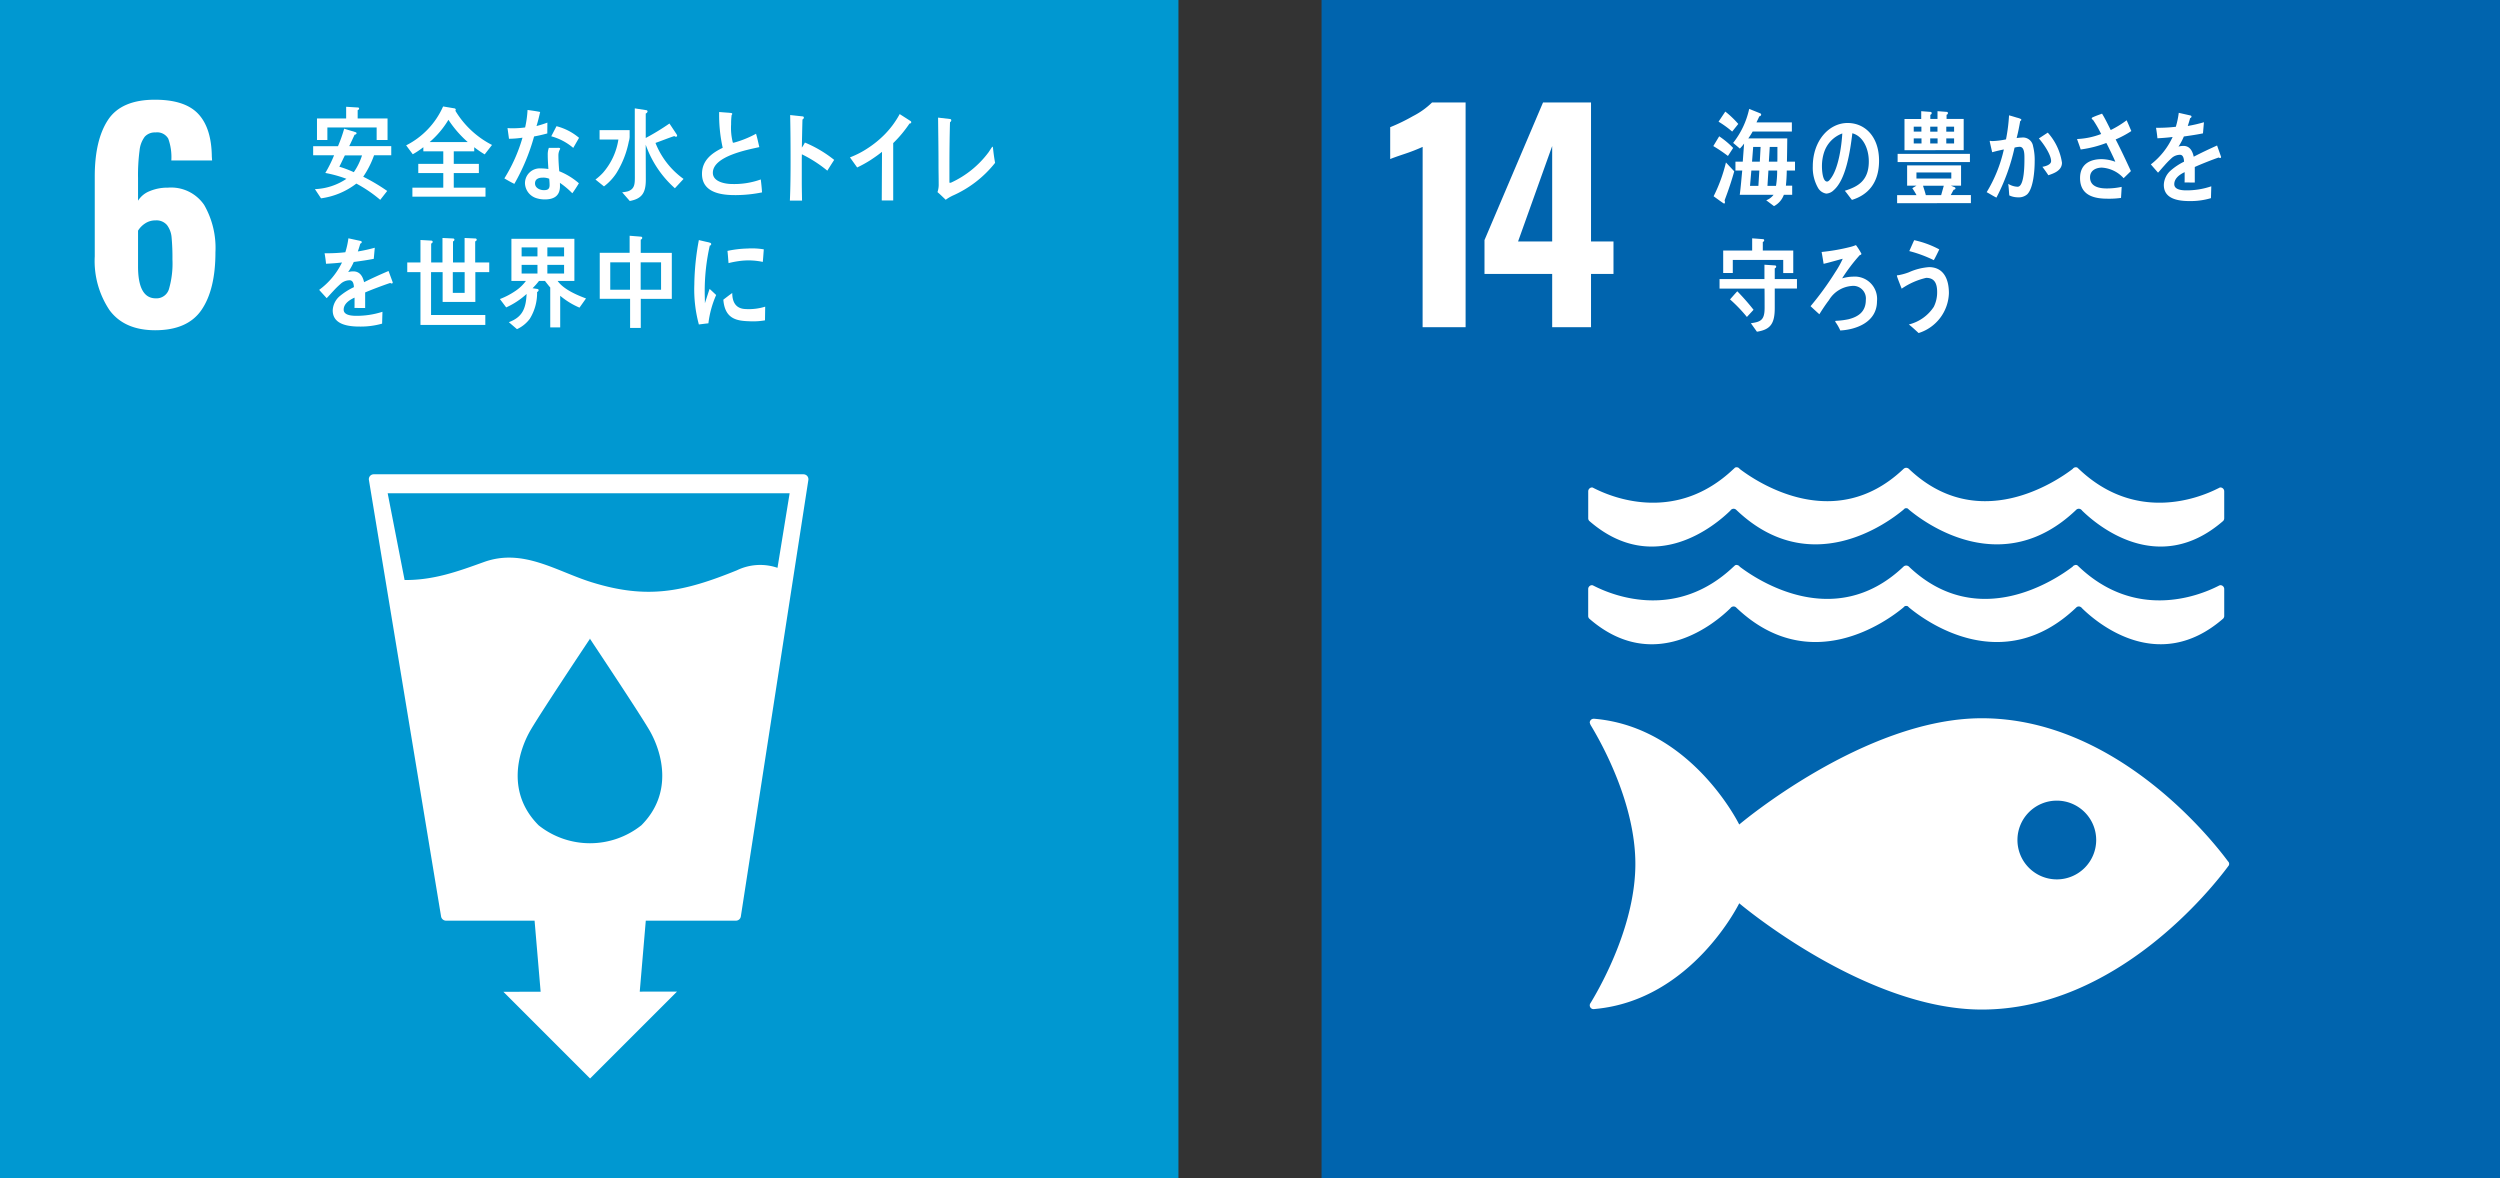
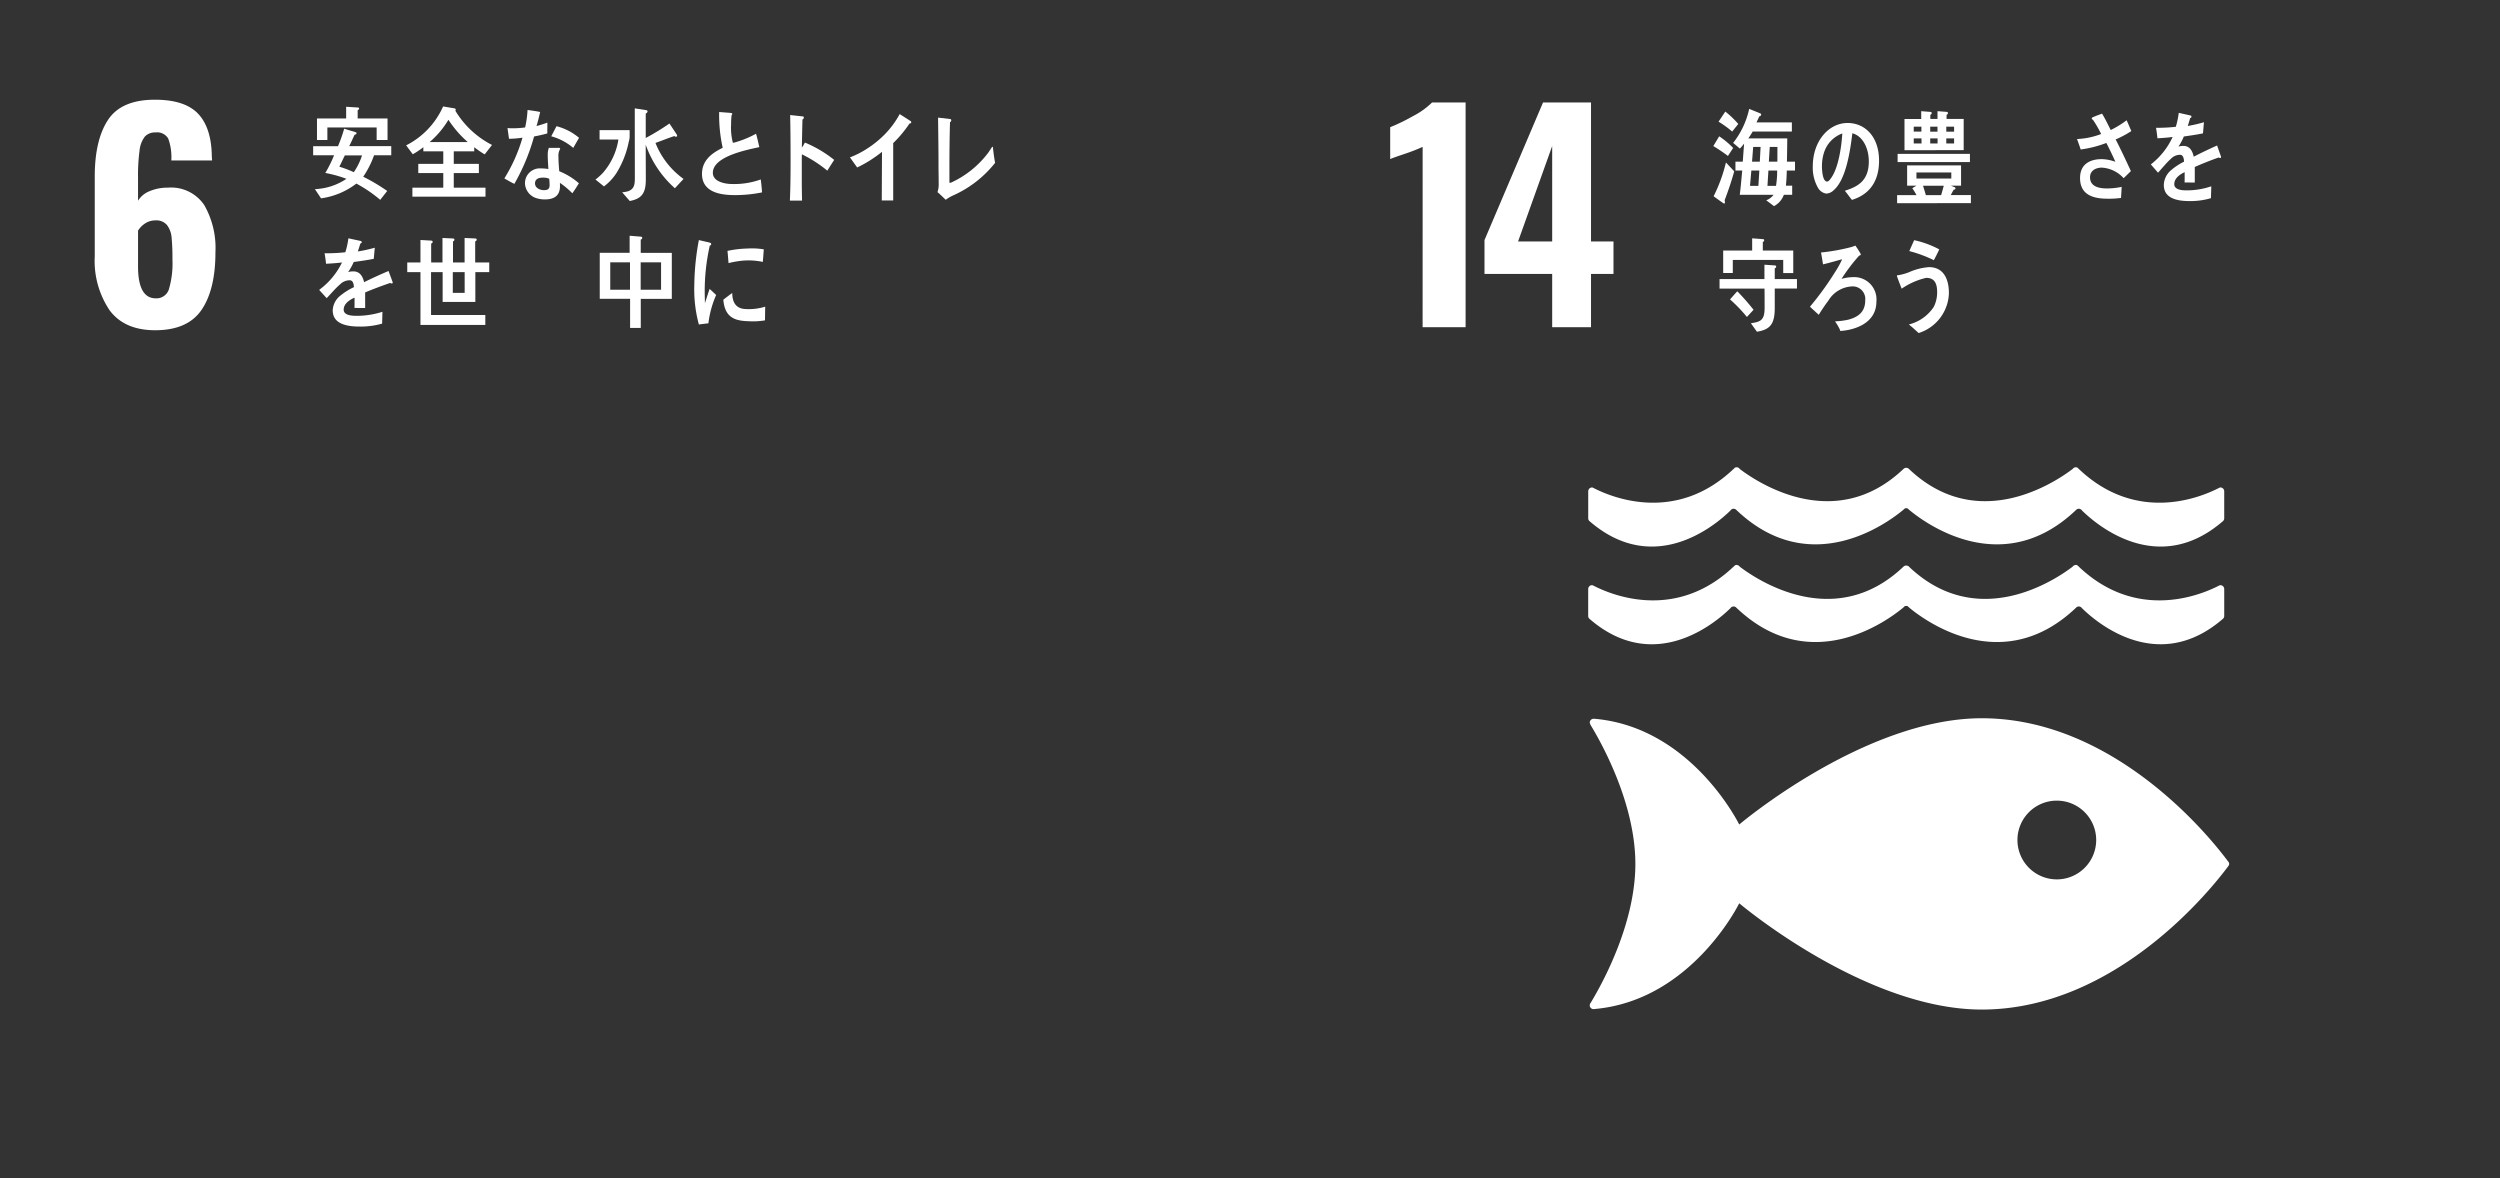
<svg xmlns="http://www.w3.org/2000/svg" width="358.528" height="169.001" viewBox="0 0 358.528 169.001">
  <rect x="0" y="0" width="358.528" height="169.001" fill="#333333" stroke="none" />
  <g id="グループ_26721" data-name="グループ 26721" transform="translate(-900.082 -2541.14)">
    <g id="グループ_26719" data-name="グループ 26719" transform="translate(-23572 10517)">
-       <rect id="長方形_89467" data-name="長方形 89467" width="169.001" height="169.001" transform="translate(24661.609 -7975.86)" fill="#0064ae" />
      <path id="パス_58366" data-name="パス 58366" d="M198.378,388.971a26.26,26.26,0,0,1-2.546.994q-1.671.558-2.108.756v-4.574A26.494,26.494,0,0,0,197,384.555a11.078,11.078,0,0,0,2.725-1.949h4.814V414.83h-6.166Z" transform="translate(24477.727 -8343.767)" fill="#fff" />
      <path id="パス_58367" data-name="パス 58367" d="M216.582,407.192h-9.707v-4.853l8.394-19.733h6.883v19.932h3.222v4.655h-3.222v7.638h-5.57Zm0-4.655V388.852l-4.893,13.686Z" transform="translate(24478.1 -8343.767)" fill="#fff" />
      <path id="パス_58368" data-name="パス 58368" d="M313.059,488.953c-2.137-2.887-15.939-20.483-35.289-20.483-16.8,0-34.779,15.241-34.779,15.241s-6.753-13.821-20.565-15.149c-.081,0-.168-.019-.259-.019h-.085a.563.563,0,0,0-.528.547,1.536,1.536,0,0,0,.216.505c1.781,2.956,6.325,11.365,6.325,19.766,0,8.429-4.571,16.861-6.335,19.8l-.119.187a.543.543,0,0,0,.424.836l.149-.012a.553.553,0,0,0,.145-.013c13.856-1.292,20.633-15.154,20.633-15.154s17.976,15.242,34.779,15.242c19.35,0,33.152-17.6,35.289-20.478.059-.079.106-.147.148-.2a.585.585,0,0,0,.045-.212.562.562,0,0,0-.045-.211c-.042-.059-.089-.125-.148-.2m-24.53,2.633a5.647,5.647,0,1,1,5.654-5.65,5.651,5.651,0,0,1-5.654,5.65" transform="translate(24478.516 -8341.325)" fill="#fff" />
      <path id="パス_58369" data-name="パス 58369" d="M241.729,453.3a.6.6,0,0,1,.147-.153.582.582,0,0,1,.305-.1.545.545,0,0,1,.379.154.073.073,0,0,0,.024.024c10.548,10.056,21.615,1.906,23.918,0l.225-.215a.571.571,0,0,1,.21-.035.616.616,0,0,1,.222.035l.226.215c2.3,1.906,13.362,10.056,23.915,0a.111.111,0,0,1,.02-.024.533.533,0,0,1,.374-.154.555.555,0,0,1,.305.1.618.618,0,0,1,.157.153c2.043,2.012,10.879,9.619,20.229,1.5a.547.547,0,0,0,.164-.39v-3.862a.551.551,0,0,0-.551-.553.633.633,0,0,0-.119.024c-.087.041-.178.089-.281.14-2.87,1.441-11.785,4.855-19.87-2.787-.075-.072-.154-.144-.234-.222a.449.449,0,0,0-.237-.056.34.34,0,0,0-.167.042.475.475,0,0,0-.282.207c-2.409,1.836-13.474,9.328-23.327.136l-.144-.144a.571.571,0,0,0-.4-.154.547.547,0,0,0-.386.154l-.152.144c-9.848,9.192-20.923,1.7-23.331-.136a.465.465,0,0,0-.273-.207.387.387,0,0,0-.177-.042.448.448,0,0,0-.23.056c-.076.078-.157.15-.24.222-8.087,7.642-16.992,4.228-19.868,2.787-.1-.051-.2-.1-.283-.14a.618.618,0,0,0-.106-.024.553.553,0,0,0-.556.553v3.862a.536.536,0,0,0,.16.39c9.342,8.124,18.186.516,20.233-1.5" transform="translate(24478.512 -8341.934)" fill="#fff" />
      <path id="パス_58370" data-name="パス 58370" d="M222,436.389a.526.526,0,0,0-.106-.024.557.557,0,0,0-.555.561v3.851a.544.544,0,0,0,.161.4c9.341,8.116,18.184.511,20.232-1.5a.521.521,0,0,1,.146-.156.564.564,0,0,1,.306-.1.538.538,0,0,1,.375.149.082.082,0,0,0,.027.024c10.552,10.07,21.615,1.914,23.917,0l.226-.207a.486.486,0,0,1,.211-.042.5.5,0,0,1,.219.042l.228.207c2.3,1.914,13.364,10.07,23.914,0,0,0,.015-.013.021-.024a.532.532,0,0,1,.681-.048.6.6,0,0,1,.156.156c2.044,2.01,10.88,9.615,20.229,1.5a.56.56,0,0,0,.16-.4v-3.851a.552.552,0,0,0-.548-.561.568.568,0,0,0-.119.024c-.086.049-.177.1-.281.145-2.872,1.44-11.782,4.862-19.87-2.79-.076-.071-.155-.142-.236-.224a.579.579,0,0,0-.236-.05.839.839,0,0,0-.167.026.625.625,0,0,0-.282.218c-2.411,1.838-13.474,9.328-23.326.137l-.144-.141a.616.616,0,0,0-.4-.166.586.586,0,0,0-.386.166l-.153.141c-9.848,9.191-20.923,1.7-23.331-.137a.6.6,0,0,0-.274-.218.95.95,0,0,0-.176-.026.612.612,0,0,0-.232.05,2.674,2.674,0,0,1-.237.224c-8.087,7.653-16.994,4.23-19.869,2.79-.1-.049-.2-.1-.284-.145" transform="translate(24478.512 -8342.32)" fill="#fff" />
      <path id="パス_58371" data-name="パス 58371" d="M240.883,390.245a22.849,22.849,0,0,0-2.1-1.418l.845-1.4a11.839,11.839,0,0,1,2,1.671Zm-.48,6.353a1.227,1.227,0,0,1,.05.3c0,.084-.05.177-.126.177s-1.352-.948-1.5-1.05a22.236,22.236,0,0,0,1.769-4.847l1.188,1.271c-.394,1.42-.86,2.792-1.378,4.152m1.084-9.854a13.961,13.961,0,0,0-1.955-1.418l.969-1.448a13.356,13.356,0,0,1,1.862,1.774Zm7.828,5.584c-.01.725-.049,1.448-.124,2.171h.9v1.316H248.9a2.974,2.974,0,0,1-1.415,1.623l-1.113-.84a2.31,2.31,0,0,0,1.049-.783h-4.844c.153-1.151.241-2.318.356-3.487h-.974v-1.269h1.05l.191-2.6a5.547,5.547,0,0,1-.608.723l-.964-.813a11.923,11.923,0,0,0,2.3-4.877l1.582.637a.211.211,0,0,1,.138.177.272.272,0,0,1-.265.251c-.127.3-.277.579-.405.874h5.072v1.313h-5.628a9.274,9.274,0,0,1-.619.977h5.588c-.012,1.106-.024,2.232-.048,3.338H250.5v1.269Zm-5.08,0-.19,2.2h1.2l.138-2.2Zm.263-3.383-.162,2.113h1.113l.113-2.113Zm2.185,3.383-.136,2.2h1.225a13.1,13.1,0,0,0,.165-2.2Zm1.292-3.383h-1.1l-.127,2.113h1.214c.011-.282.011-.563.011-.858Z" transform="translate(24479.006 -8343.739)" fill="#fff" />
      <path id="パス_58372" data-name="パス 58372" d="M258.268,396.49c-.352-.43-.666-.892-1.018-1.307,1.789-.564,3.441-1.382,3.441-4.2,0-1.92-.883-3.658-2.362-4.044-.308,2.569-.908,6.657-2.685,8.173a1.616,1.616,0,0,1-1.053.478,1.671,1.671,0,0,1-1.209-.866,5.806,5.806,0,0,1-.725-3.045c0-3.642,2.3-6.215,4.992-6.215,2.489,0,4.511,1.949,4.511,5.411,0,3.241-1.652,4.935-3.891,5.618m-3.983-6.853a6.469,6.469,0,0,0-.316,2.038c0,.609.1,2.185.735,2.185.225,0,.419-.283.554-.475,1.062-1.428,1.516-4.476,1.629-6.422a4.292,4.292,0,0,0-2.6,2.674" transform="translate(24479.4 -8343.686)" fill="#fff" />
      <path id="パス_58373" data-name="パス 58373" d="M264.416,397.01v-1.159h2.779a9.562,9.562,0,0,0-.6-.986c.192-.13.4-.248.594-.364h-1.338v-2.913h7.735V394.5h-1.455l.534.219a.194.194,0,0,1,.121.158c0,.147-.159.2-.255.2-.147.245-.281.521-.425.769h2.891v1.159Zm.072-7.074h10.37v1.175h-10.37Zm.985-.525v-4.478h2.4v-1.116l1.314.1a.183.183,0,0,1,.192.173.275.275,0,0,1-.2.245v.594h1.029v-1.116l1.3.1a.185.185,0,0,1,.2.173.266.266,0,0,1-.2.245v.594h2.454v4.478Zm2.426-3.374h-1.1v.709h1.1Zm.012,1.682H266.8v.723h1.116Zm4.276,4.886h-5v.868h5Zm-4.056,1.9c.133.451.29.887.4,1.35h2.2l.379-1.35Zm2.074-8.464h-1.042v.709h1.042Zm.014,1.682h-1.056v.723h1.056Zm2.368-1.682h-1.12v.709h1.12Zm0,1.682h-1.12v.723h1.12Z" transform="translate(24479.734 -8343.731)" fill="#fff" />
-       <path id="パス_58374" data-name="パス 58374" d="M282.725,395.718a1.862,1.862,0,0,1-1.378.434,2.88,2.88,0,0,1-1.2-.275c-.049-.561-.073-1.111-.148-1.66a2.7,2.7,0,0,0,1.344.418c.987,0,.977-3.258.977-4.065,0-.593.01-1.662-.685-1.662a3.064,3.064,0,0,0-.731.119,28.732,28.732,0,0,1-2.6,7.168c-.476-.232-.929-.534-1.4-.78a20.2,20.2,0,0,0,2.464-6.129c-.56.114-1.122.245-1.672.4-.048-.186-.354-1.514-.354-1.568s.025-.061.063-.061c.108,0,.207.03.317.03a11.214,11.214,0,0,0,1.955-.245,25.049,25.049,0,0,0,.436-3.446c.393.1.758.217,1.136.331a2.714,2.714,0,0,1,.478.156c.061.032.146.059.146.145,0,.1-.1.16-.161.188-.145.824-.3,1.643-.511,2.437a6.344,6.344,0,0,1,.732-.071,1.466,1.466,0,0,1,1.624,1.226A8.179,8.179,0,0,1,283.79,391c0,1.285-.185,3.849-1.065,4.714m3.028-2.723c-.266-.417-.559-.809-.855-1.213.354-.058,1.247-.273,1.247-.822,0-.951-1.176-2.613-1.756-3.246.424-.274.852-.562,1.279-.835a8.275,8.275,0,0,1,2.036,4.312c0,1.153-1.206,1.541-1.952,1.8" transform="translate(24480.088 -8343.714)" fill="#fff" />
      <path id="パス_58375" data-name="パス 58375" d="M295.041,387.851c.771,1.486,1.48,3.017,2.192,4.548l-1.044,1.018a4.573,4.573,0,0,0-3.125-1.516c-.721,0-1.692.327-1.692,1.387,0,1.458,1.539,1.6,2.436,1.6a10.321,10.321,0,0,0,2.1-.227c-.025.538-.06,1.06-.093,1.585a12.3,12.3,0,0,1-1.92.112c-1.7,0-3.955-.335-3.955-2.959,0-2.123,1.6-2.715,3.091-2.715a5.961,5.961,0,0,1,1.966.38c-.2-.51-.449-1-.687-1.5-.2-.4-.392-.807-.6-1.2a16.169,16.169,0,0,1-3.68.936c-.154-.51-.356-1-.521-1.5a10.83,10.83,0,0,0,3.456-.721,16.5,16.5,0,0,0-1.185-2.053.189.189,0,0,1-.166-.171.175.175,0,0,1,.108-.154c.451-.215.924-.37,1.372-.539.463.75.839,1.543,1.244,2.348a13.971,13.971,0,0,0,2.281-1.4c.24.512.45,1.037.676,1.547a14.069,14.069,0,0,1-2.248,1.2" transform="translate(24480.445 -8343.722)" fill="#fff" />
      <path id="パス_58376" data-name="パス 58376" d="M309.721,390.522a.337.337,0,0,1-.187-.072c-.892.305-2.618.988-3.434,1.364v2.232l-1.466-.014c.013-.2.013-.42.013-.666v-.811c-.992.464-1.488,1.058-1.488,1.725,0,.579.569.886,1.7.886a10.926,10.926,0,0,0,3.609-.583l-.049,1.7a10.218,10.218,0,0,1-3.112.418c-2.433,0-3.647-.765-3.647-2.318a2.865,2.865,0,0,1,1.015-2.087,8.819,8.819,0,0,1,1.885-1.245c-.024-.655-.222-.986-.581-.986a1.8,1.8,0,0,0-1.278.55,11.617,11.617,0,0,0-.956.984c-.46.508-.742.858-.917,1.03-.22-.261-.571-.651-1.028-1.187a10.49,10.49,0,0,0,3.124-3.932c-.658.086-1.389.145-2.182.189-.049-.552-.124-1.056-.2-1.509a22.008,22.008,0,0,0,2.84-.143,12.086,12.086,0,0,0,.42-2l1.677.38c.1.029.149.084.149.171s-.064.161-.2.217c-.062.248-.175.627-.336,1.117a19.643,19.643,0,0,0,2.321-.536l-.137,1.595c-.682.146-1.6.289-2.742.449a8.738,8.738,0,0,1-.769,1.45,2.517,2.517,0,0,1,.708-.1c.759,0,1.253.508,1.476,1.552.992-.521,2.123-1.058,3.349-1.611l.573,1.623c0,.118-.049.175-.149.175" transform="translate(24480.738 -8343.726)" fill="#fff" />
      <path id="パス_58377" data-name="パス 58377" d="M247.57,408.751v2.786c0,2.276-.636,3.1-2.556,3.405l-.868-1.218c1.377-.2,1.97-.407,1.97-2.2,0-.928,0-1.842-.012-2.769h-6.451v-1.362h6.439v-2.061l1.478.1a.19.19,0,0,1,.21.176.293.293,0,0,1-.21.246v1.536h3.186v1.362Zm1.215-2.217V404.65h-7.232v1.872h-1.377V403.3h4.155v-1.753l1.539.116a.168.168,0,0,1,.187.175.281.281,0,0,1-.2.233V403.3h4.367v3.234Zm-5.209,6.291a21.357,21.357,0,0,0-2.422-2.521c.349-.375.684-.784,1.044-1.161a31.843,31.843,0,0,1,2.332,2.653Z" transform="translate(24479.031 -8343.229)" fill="#fff" />
-       <path id="パス_58378" data-name="パス 58378" d="M256.61,414.742a6.767,6.767,0,0,0-.668-1.187.318.318,0,0,1-.063-.131c0-.044.063-.056.086-.075a11.1,11.1,0,0,0,1.838-.23c1.29-.333,2.468-1,2.468-2.77a1.81,1.81,0,0,0-2.036-2,4.187,4.187,0,0,0-3.25,2.031c-.5.653-.945,1.334-1.378,2.028-.42-.375-.841-.765-1.263-1.158a42.869,42.869,0,0,0,3.549-4.885,13.032,13.032,0,0,0,1.067-1.917c-.326.077-.647.175-.97.263-.583.158-1.179.333-1.772.464-.091-.564-.178-1.13-.288-1.7a28.106,28.106,0,0,0,4.071-.709,6.021,6.021,0,0,0,.855-.278,9.731,9.731,0,0,1,.783,1.235c0,.143-.148.187-.235.2a25.026,25.026,0,0,0-2.531,3.335,6.043,6.043,0,0,1,1.612-.248,3.2,3.2,0,0,1,3.387,3.523c0,3.087-3.125,4.09-5.26,4.2" transform="translate(24479.391 -8343.199)" fill="#fff" />
+       <path id="パス_58378" data-name="パス 58378" d="M256.61,414.742a6.767,6.767,0,0,0-.668-1.187.318.318,0,0,1-.063-.131a11.1,11.1,0,0,0,1.838-.23c1.29-.333,2.468-1,2.468-2.77a1.81,1.81,0,0,0-2.036-2,4.187,4.187,0,0,0-3.25,2.031c-.5.653-.945,1.334-1.378,2.028-.42-.375-.841-.765-1.263-1.158a42.869,42.869,0,0,0,3.549-4.885,13.032,13.032,0,0,0,1.067-1.917c-.326.077-.647.175-.97.263-.583.158-1.179.333-1.772.464-.091-.564-.178-1.13-.288-1.7a28.106,28.106,0,0,0,4.071-.709,6.021,6.021,0,0,0,.855-.278,9.731,9.731,0,0,1,.783,1.235c0,.143-.148.187-.235.2a25.026,25.026,0,0,0-2.531,3.335,6.043,6.043,0,0,1,1.612-.248,3.2,3.2,0,0,1,3.387,3.523c0,3.087-3.125,4.09-5.26,4.2" transform="translate(24479.391 -8343.199)" fill="#fff" />
      <path id="パス_58379" data-name="パス 58379" d="M267.5,415.123c-.46-.42-.916-.854-1.4-1.229a5.99,5.99,0,0,0,3.573-2.525,4.607,4.607,0,0,0,.485-2.132c0-1.29-.422-2.028-1.575-2.028a10.248,10.248,0,0,0-3.511,1.551c-.086-.219-.683-1.712-.683-1.842,0-.1.123-.086.173-.086a8.129,8.129,0,0,0,1.539-.421,8.507,8.507,0,0,1,2.892-.74c1.984,0,2.852,1.566,2.852,3.73a6.193,6.193,0,0,1-4.341,5.722m2.17-10.453a18.2,18.2,0,0,0-3.51-1.3c.234-.519.461-1.042.7-1.566a13.818,13.818,0,0,1,3.6,1.322c-.249.522-.5,1.043-.783,1.549" transform="translate(24479.732 -8343.221)" fill="#fff" />
    </g>
    <g id="グループ_26720" data-name="グループ 26720" transform="translate(-23990.203 10789.417)">
-       <rect id="長方形_89470" data-name="長方形 89470" width="169.001" height="169.001" transform="translate(24890.285 -8248.277)" fill="#0098d1" />
      <path id="パス_58395" data-name="パス 58395" d="M936.123,44.1a12.654,12.654,0,0,1-2.128-7.717V24.926q0-5.251,1.91-8.136t6.722-2.884q4.3,0,6.207,2.029t1.95,6.126l.039.557h-5.847a7.8,7.8,0,0,0-.438-3.123,1.831,1.831,0,0,0-1.83-.895,1.955,1.955,0,0,0-1.532.6,3.9,3.9,0,0,0-.756,1.989,27.021,27.021,0,0,0-.218,3.939v3.262a3.432,3.432,0,0,1,1.67-1.373,6.58,6.58,0,0,1,2.625-.5,5.727,5.727,0,0,1,5.193,2.487,12.371,12.371,0,0,1,1.612,6.782q0,5.333-1.99,8.255t-6.644,2.925q-4.416,0-6.545-2.865m8.514-3.043a13.114,13.114,0,0,0,.5-4.237,31.445,31.445,0,0,0-.12-3.143,3.412,3.412,0,0,0-.657-1.79,1.982,1.982,0,0,0-1.651-.676,2.635,2.635,0,0,0-1.492.437,3.264,3.264,0,0,0-1.014,1.035v5.132q0,4.575,2.545,4.575a1.867,1.867,0,0,0,1.89-1.333" transform="translate(23969.879 -8247.883)" fill="#fff" />
-       <path id="パス_58396" data-name="パス 58396" d="M1035.088,66.383a.741.741,0,0,0-.556-.244H972.938a.7.7,0,0,0-.708.827l10.348,62.587a.722.722,0,0,0,.709.6h12.7l.869,10.194-5.344.006,12.435,12.435,12.465-12.463-5.343.007.867-10.178h12.924a.712.712,0,0,0,.708-.615l9.681-62.575a.732.732,0,0,0-.164-.583m-23.8,50.106a11.832,11.832,0,0,1-14.708,0c-4.614-4.61-2.968-10.346-1.362-13.311.991-1.856,8.081-12.5,8.691-13.409V89.7l.028.035.025-.035v.071c.593.906,7.694,11.553,8.687,13.409,1.607,2.965,3.248,8.7-1.362,13.311m19.539-36.939a7.652,7.652,0,0,0-5.817.353c-7.643,3.1-12.844,4.213-20.883,1.7-5.062-1.586-9.8-4.9-15.4-2.884-3.715,1.337-7.177,2.613-11.377,2.579l-2.427-12.439h57.645Z" transform="translate(23970.963 -8246.397)" fill="#fff" />
      <path id="パス_58397" data-name="パス 58397" d="M973.186,21.846a13.392,13.392,0,0,1-1.554,3.074,27.047,27.047,0,0,1,3.438,2.042l-1,1.275a19.321,19.321,0,0,0-3.426-2.332,10.619,10.619,0,0,1-5.064,2.115l-.875-1.319a8.694,8.694,0,0,0,4.517-1.479,17.6,17.6,0,0,0-3.028-.841,18.278,18.278,0,0,0,1.257-2.535h-3V20.539h3.564a20.45,20.45,0,0,0,.884-2.507l1.657.508a.166.166,0,0,1,.117.145c0,.145-.18.2-.282.217-.257.55-.5,1.1-.771,1.637h6.031v1.307Zm.371-2.189v-1.8H966.49v1.8H965V16.567h4.183V14.889l1.6.1c.116,0,.257,0,.257.175,0,.113-.126.173-.206.217v1.187h4.285v3.089ZM969,21.859c-.271.538-.516,1.09-.795,1.625a15.821,15.821,0,0,1,2.076.786,9.1,9.1,0,0,0,1.18-2.411Z" transform="translate(23970.744 -8247.854)" fill="#fff" />
      <path id="パス_58398" data-name="パス 58398" d="M988.684,21.717a13.9,13.9,0,0,1-1.5-1.028v.592h-2.935v1.8h3.6V24.4h-3.6v2.089H988.8v1.292H978.316V26.486h4.43V24.4H979.16V23.078h3.586v-1.8h-2.859v-.592A11.327,11.327,0,0,1,978.37,21.7l-.95-1.278a11.439,11.439,0,0,0,5.3-5.579l1.637.275a.214.214,0,0,1,.18.189.211.211,0,0,1-.064.144,13.057,13.057,0,0,0,5.262,4.914Zm-5.2-4.959a13.05,13.05,0,0,1-2.688,3.19h5.456a15.562,15.562,0,0,1-2.768-3.19" transform="translate(23971.111 -8247.854)" fill="#fff" />
      <path id="パス_58399" data-name="パス 58399" d="M997.277,18.7c-.639.175-1.263.32-1.9.434a29.289,29.289,0,0,1-2.832,6.8c-.484-.233-.962-.507-1.431-.784a23.108,23.108,0,0,0,2.6-5.841,13.956,13.956,0,0,1-1.937.158c-.065-.508-.143-1.014-.21-1.539a5.146,5.146,0,0,0,.718.033,12.7,12.7,0,0,0,1.806-.119,14.614,14.614,0,0,0,.348-2.508c.611.088,1.209.162,1.809.291-.157.667-.315,1.35-.524,2.017a15.569,15.569,0,0,0,1.56-.494c0,.508-.01,1.03-.01,1.552m3.585,8.581a11.827,11.827,0,0,0-1.78-1.494c.011.16.011.32.011.478,0,1.492-1,1.9-2.167,1.9a4.007,4.007,0,0,1-1.238-.188,2.323,2.323,0,0,1-1.612-2.059,2.123,2.123,0,0,1,2.289-2.2,6.887,6.887,0,0,1,1.064.084c-.039-.679-.09-1.362-.09-2.04a2.806,2.806,0,0,1,.155-.99h1.17c.078,0,.454-.055.454.12a.087.087,0,0,1-.012.059,1.738,1.738,0,0,0-.237.881c0,.769.056,1.523.12,2.29a9.869,9.869,0,0,1,2.818,1.726c-.3.492-.61.984-.946,1.436M997.545,25.2a2.217,2.217,0,0,0-.934-.16c-.491,0-1.1.146-1.1.827s.753.969,1.26.969c.479,0,.831-.1.831-.723,0-.3-.024-.609-.054-.912m3.446-4.425a8.152,8.152,0,0,0-3.156-1.665l.753-1.448a8.133,8.133,0,0,1,3.233,1.667Z" transform="translate(23971.502 -8247.842)" fill="#fff" />
      <path id="パス_58400" data-name="パス 58400" d="M1008.612,19.81a13.525,13.525,0,0,1-1.794,4.595,7.522,7.522,0,0,1-1.78,1.9l-1.219-.986a7.835,7.835,0,0,0,1.078-.972,9.41,9.41,0,0,0,2.21-4.769h-2.7V18.231h4.312v.983a2.955,2.955,0,0,1-.1.6m6.589,6.755a14.946,14.946,0,0,1-4.183-6.247c0,1.681.014,3.346.014,5.029,0,1.928-.6,2.726-2.3,3.047l-1.091-1.247a5.451,5.451,0,0,0,.832-.144c.938-.335.987-1.016.987-2,0-2.476-.01-4.97-.01-7.452V15.113l1.665.261a.187.187,0,0,1,.166.175.37.37,0,0,1-.26.3v3.511a34.111,34.111,0,0,0,3.4-2.075l.973,1.462a.686.686,0,0,1,.131.292.164.164,0,0,1-.172.146.463.463,0,0,1-.234-.1c-.906.3-1.8.667-2.7.985a11.571,11.571,0,0,0,4.025,5.162Z" transform="translate(23971.863 -8247.849)" fill="#fff" />
      <path id="パス_58401" data-name="パス 58401" d="M1023.411,27.536c-1.826,0-4.737-.276-4.737-3.043,0-2.015,1.531-3.043,2.971-3.74a21.587,21.587,0,0,1-.508-5.134c.385.032.78.061,1.163.09.189.012.381.028.572.055.064.017.14.044.14.133a.269.269,0,0,1-.087.158,9.365,9.365,0,0,0-.076,1.334,8.388,8.388,0,0,0,.243,2.595.156.156,0,0,0,.115.044,14.444,14.444,0,0,0,3.217-1.292c.189.623.318,1.278.473,1.917-1.595.361-6.665,1.288-6.665,3.682,0,1.347,1.887,1.611,2.772,1.611a11.237,11.237,0,0,0,4.1-.655c.074.609.142,1.232.18,1.856a19.366,19.366,0,0,1-3.868.39" transform="translate(23972.285 -8247.833)" fill="#fff" />
      <path id="パス_58402" data-name="パス 58402" d="M1036.3,24.019a18.458,18.458,0,0,0-3.65-2.348c0,.237-.012.472-.012.7v3.311c0,.872.024,1.76.038,2.63h-1.745c.086-1.89.1-3.782.1-5.677,0-2.2-.012-4.4-.061-6.592l1.793.193a.173.173,0,0,1,.174.177.318.318,0,0,1-.2.264c-.038,1.344-.062,2.692-.088,4.035a5.582,5.582,0,0,0,.436-.725,17.337,17.337,0,0,1,4.2,2.487c-.336.514-.663,1.033-.985,1.549" transform="translate(23972.631 -8247.821)" fill="#fff" />
      <path id="パス_58403" data-name="パス 58403" d="M1047.84,17.269a17.25,17.25,0,0,1-2.332,2.8V28.3h-1.642l.036-6.981c-.523.428-1.084.811-1.644,1.184a17.9,17.9,0,0,1-1.919,1.062l-1.034-1.448a13,13,0,0,0,2.6-1.346,14.482,14.482,0,0,0,2.355-1.92,12.942,12.942,0,0,0,2.178-2.944l1.57,1.006a.188.188,0,0,1,.086.161c0,.165-.173.192-.26.192" transform="translate(23972.873 -8247.824)" fill="#fff" />
      <path id="パス_58404" data-name="パス 58404" d="M1053.587,27.644a5.612,5.612,0,0,0-.891.542c-.39-.371-.78-.759-1.182-1.1a3.36,3.36,0,0,0,.172-1.209c0-.881-.025-1.777-.025-2.659,0-2.225-.036-4.588-.062-6.815l1.722.2a.188.188,0,0,1,.173.184.372.372,0,0,1-.185.278c-.059,2.074-.084,4.31-.084,6.381v2.213c0,.076.034.093.084.093a.556.556,0,0,0,.158-.03,13.94,13.94,0,0,0,5.38-4.361c.158-.232.305-.479.476-.713.013-.03.051-.074.085-.074s.048.09.062.135c.074.727.171,1.454.305,2.183a15.975,15.975,0,0,1-6.187,4.746" transform="translate(23973.217 -8247.812)" fill="#fff" />
      <path id="パス_58405" data-name="パス 58405" d="M975.679,39.709a.352.352,0,0,1-.193-.074c-.937.307-2.742.988-3.6,1.362v2.236l-1.532-.014c.012-.2.012-.422.012-.666v-.813c-1.041.466-1.559,1.058-1.559,1.727,0,.579.6.882,1.779.882a12.013,12.013,0,0,0,3.781-.579l-.05,1.7a11.234,11.234,0,0,1-3.263.42c-2.546,0-3.819-.769-3.819-2.32a2.836,2.836,0,0,1,1.064-2.089,9.483,9.483,0,0,1,1.974-1.245c-.024-.651-.231-.984-.608-.984a1.925,1.925,0,0,0-1.339.55,11.822,11.822,0,0,0-1,.984c-.478.508-.775.856-.959,1.03-.234-.261-.6-.653-1.077-1.189a10.585,10.585,0,0,0,3.276-3.928c-.691.084-1.457.143-2.29.185-.05-.548-.129-1.056-.207-1.507a23.9,23.9,0,0,0,2.975-.144,11.6,11.6,0,0,0,.44-2l1.755.379c.1.027.158.086.158.173s-.067.159-.21.217c-.066.248-.183.625-.35,1.117a21.817,21.817,0,0,0,2.429-.534l-.145,1.591c-.715.146-1.675.293-2.869.451a8.761,8.761,0,0,1-.806,1.448,2.757,2.757,0,0,1,.74-.1c.794,0,1.313.508,1.547,1.552,1.039-.519,2.22-1.058,3.507-1.608l.6,1.623c0,.118-.05.175-.155.175" transform="translate(23970.766 -8247.334)" fill="#fff" />
      <path id="パス_58406" data-name="パス 58406" d="M987.339,38.083v4.278h-4.69V38.083h-1.661v6.15h7.781v1.42h-9.3v-7.57h-1.894V36.695h1.894v-3.22l1.548.088a.193.193,0,0,1,.207.173.28.28,0,0,1-.22.247v2.712h1.622V33.186l1.509.072a.193.193,0,0,1,.209.173.3.3,0,0,1-.209.247v3.017h1.663V33.186l1.531.072a.193.193,0,0,1,.21.173c0,.118-.133.217-.222.247v3.017h2.016v1.388Zm-1.532,0h-1.7v2.975h1.7Z" transform="translate(23971.115 -8247.335)" fill="#fff" />
-       <path id="パス_58407" data-name="パス 58407" d="M1001.908,43.172a10.975,10.975,0,0,1-2.766-1.7v4.538h-1.428V40.285c-.259-.3-.509-.624-.754-.94H996.1a10.187,10.187,0,0,1-.922,1.043l.664.1c.074.014.206.057.206.173a.3.3,0,0,1-.22.263,7.033,7.033,0,0,1-1.05,3.854,4.737,4.737,0,0,1-1.835,1.479l-1.167-1c1.9-.711,2.453-1.886,2.546-4.046a11.093,11.093,0,0,1-2.926,1.928l-.9-1.2a10.786,10.786,0,0,0,2.262-1.188,5.981,5.981,0,0,0,1.466-1.406h-2.079V33.3h9.031v6.046h-2.4c.858,1.216,2.781,2.029,4.068,2.507Zm-6.026-8.64h-2.273V35.82h2.273Zm0,2.507h-2.273v1.245h2.273Zm3.818-2.507h-2.4V35.82h2.4Zm0,2.507h-2.4v1.245h2.4Z" transform="translate(23971.482 -8247.33)" fill="#fff" />
      <path id="パス_58408" data-name="パス 58408" d="M1010.3,41.922V46.1h-1.531V41.922h-4.353v-6.6h4.286V32.875l1.611.129a.194.194,0,0,1,.2.175.276.276,0,0,1-.219.248v1.9h4.457v6.6Zm-1.545-5.237h-2.832v3.931h2.832Zm4.455,0h-2.925v3.931h2.925Z" transform="translate(23971.879 -8247.343)" fill="#fff" />
      <path id="パス_58409" data-name="パス 58409" d="M1019.623,45.418c-.453.046-.9.107-1.368.165a19.267,19.267,0,0,1-.651-5.694,36.664,36.664,0,0,1,.651-6.409l1.09.255a3.617,3.617,0,0,1,.539.139.185.185,0,0,1,.14.194.206.206,0,0,1-.2.2,29.578,29.578,0,0,0-.729,6.65c0,.543.027,1.073.027,1.62.224-.684.438-1.376.676-2.057.314.287.63.588.939.875a14.221,14.221,0,0,0-1.113,4.065m8.111-.43a10,10,0,0,1-2.29.129c-1.791-.056-3.461-.35-3.68-3.093.422-.317.845-.654,1.279-.957,0,1.556.727,2.259,1.9,2.3a7.9,7.9,0,0,0,2.824-.341c-.009.655-.02,1.3-.029,1.968m-.314-8.386a9.807,9.807,0,0,0-2.905-.179,13.347,13.347,0,0,0-2.007.352c-.053-.54-.089-1.211-.156-1.751a15.219,15.219,0,0,1,2.844-.341,10.27,10.27,0,0,1,2.366.118c-.047.6-.081,1.205-.143,1.8" transform="translate(23972.254 -8247.327)" fill="#fff" />
    </g>
  </g>
</svg>